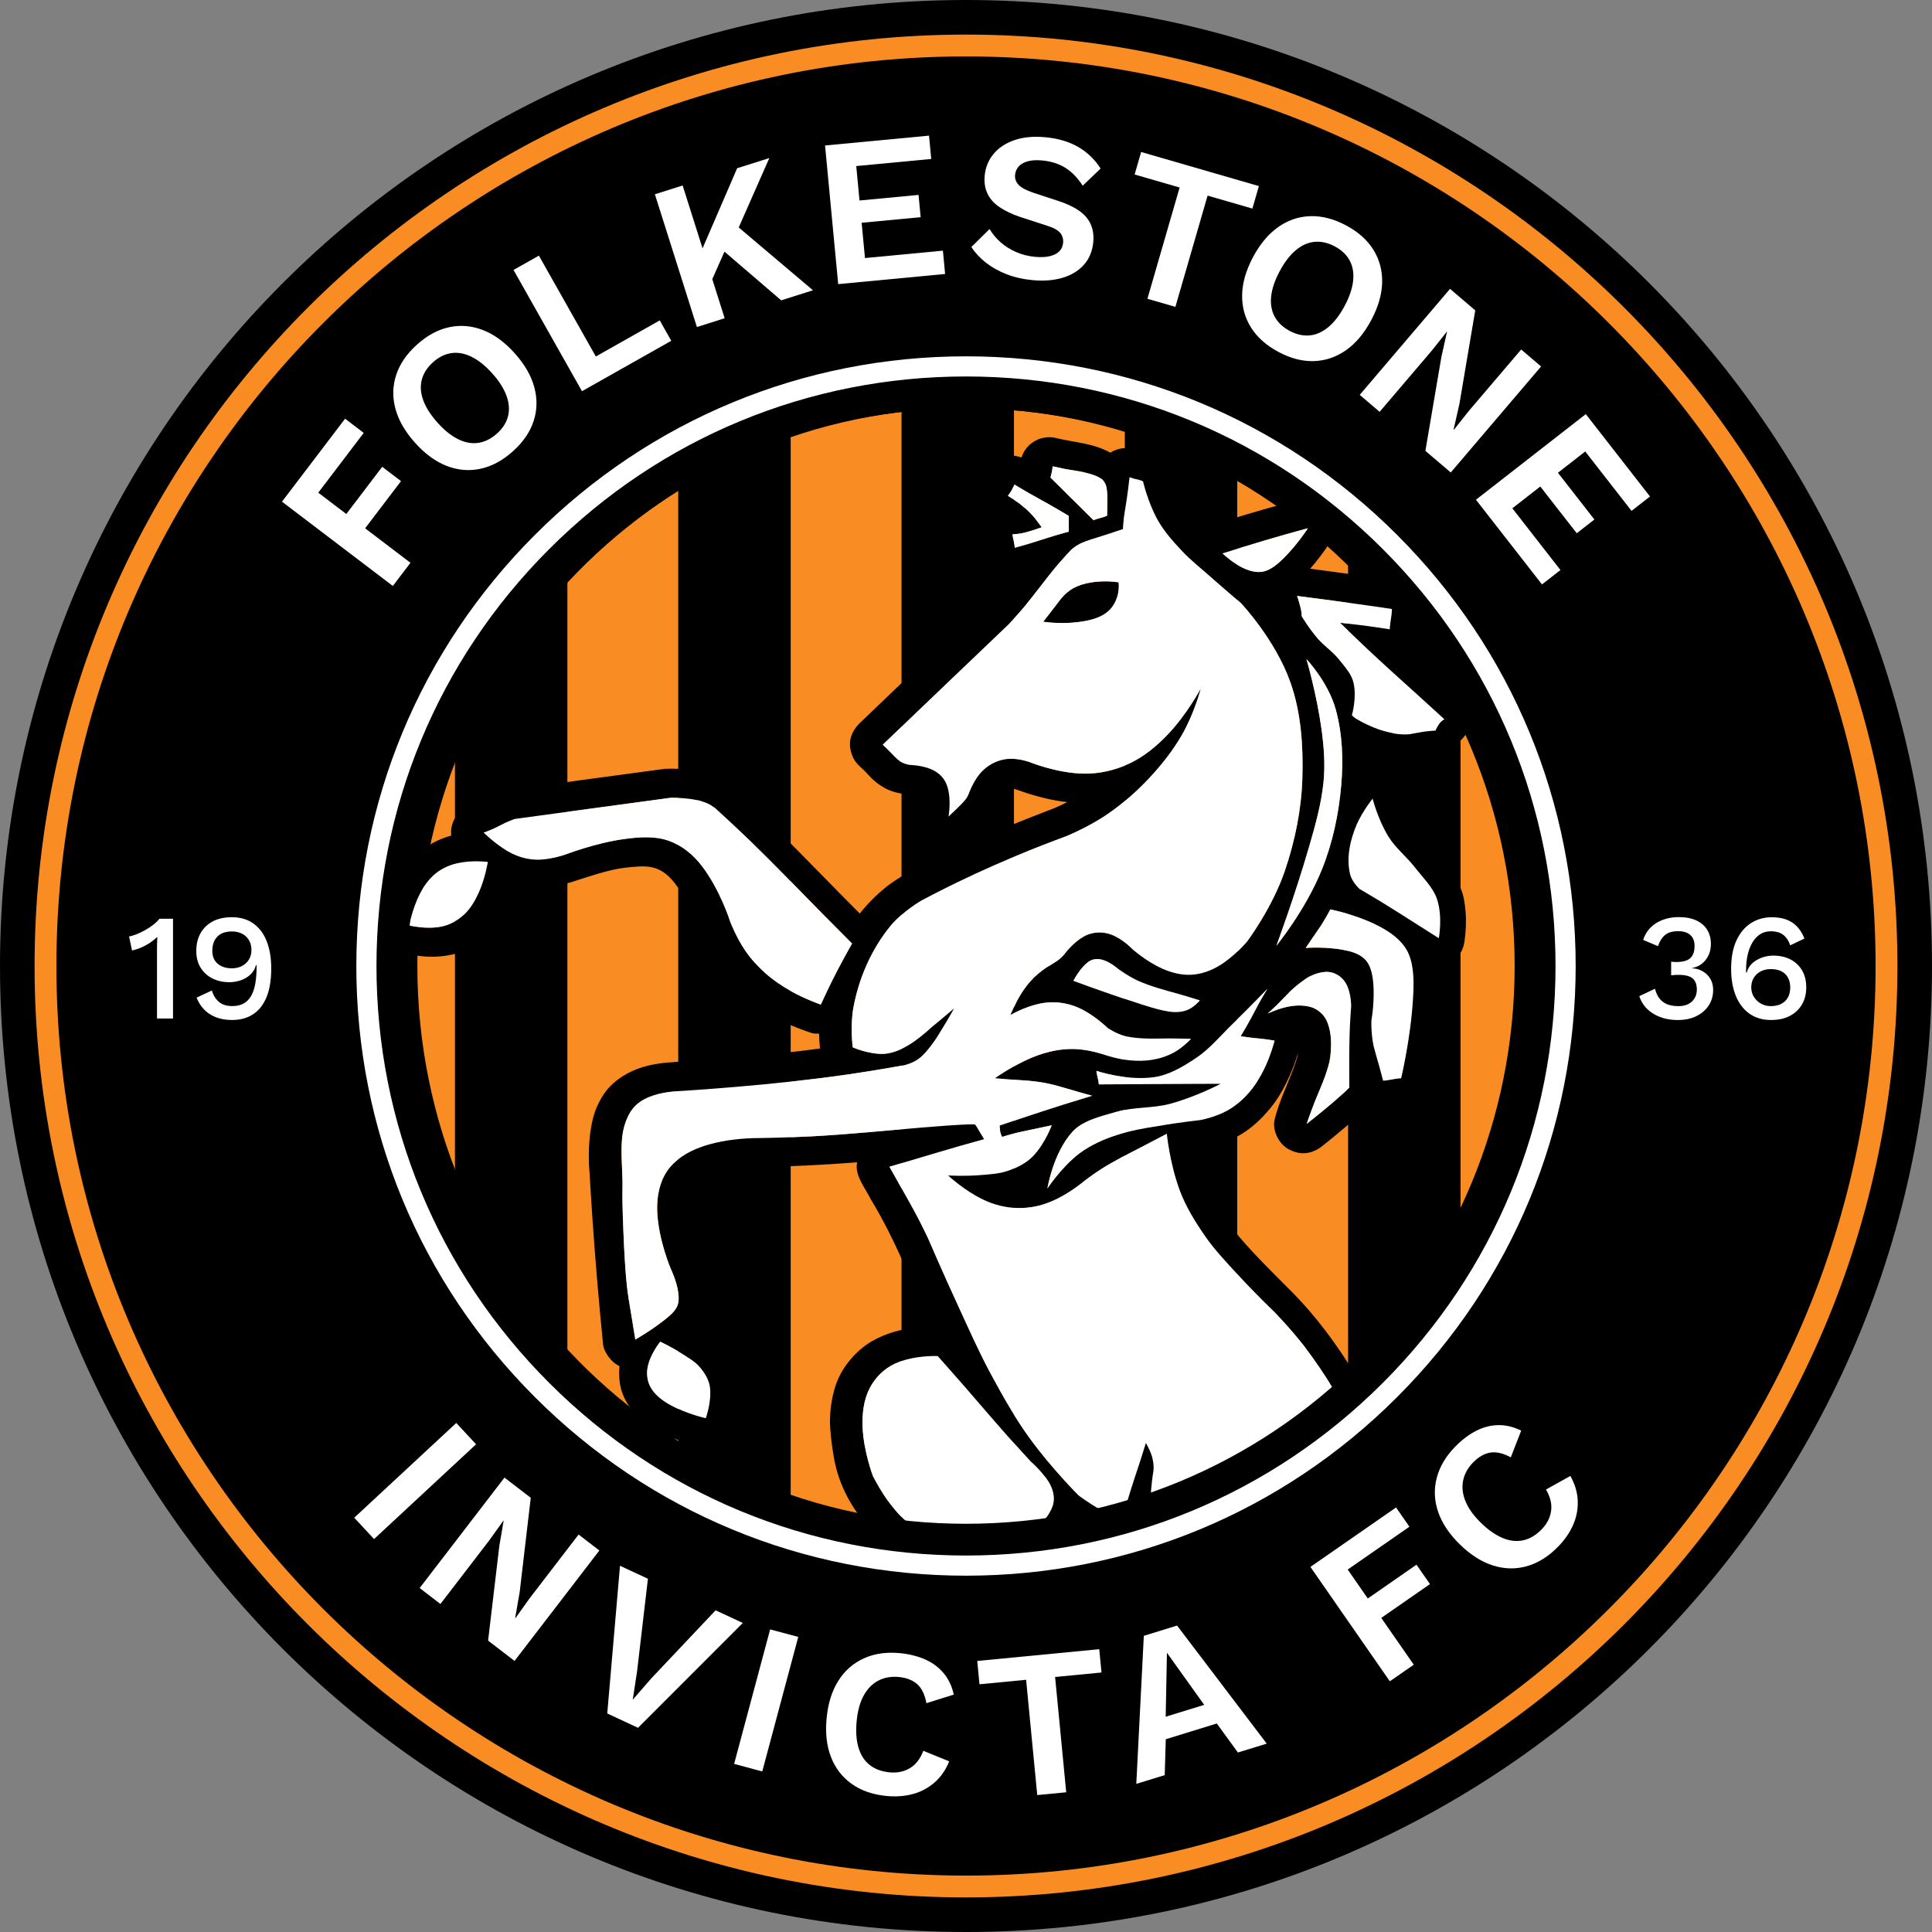
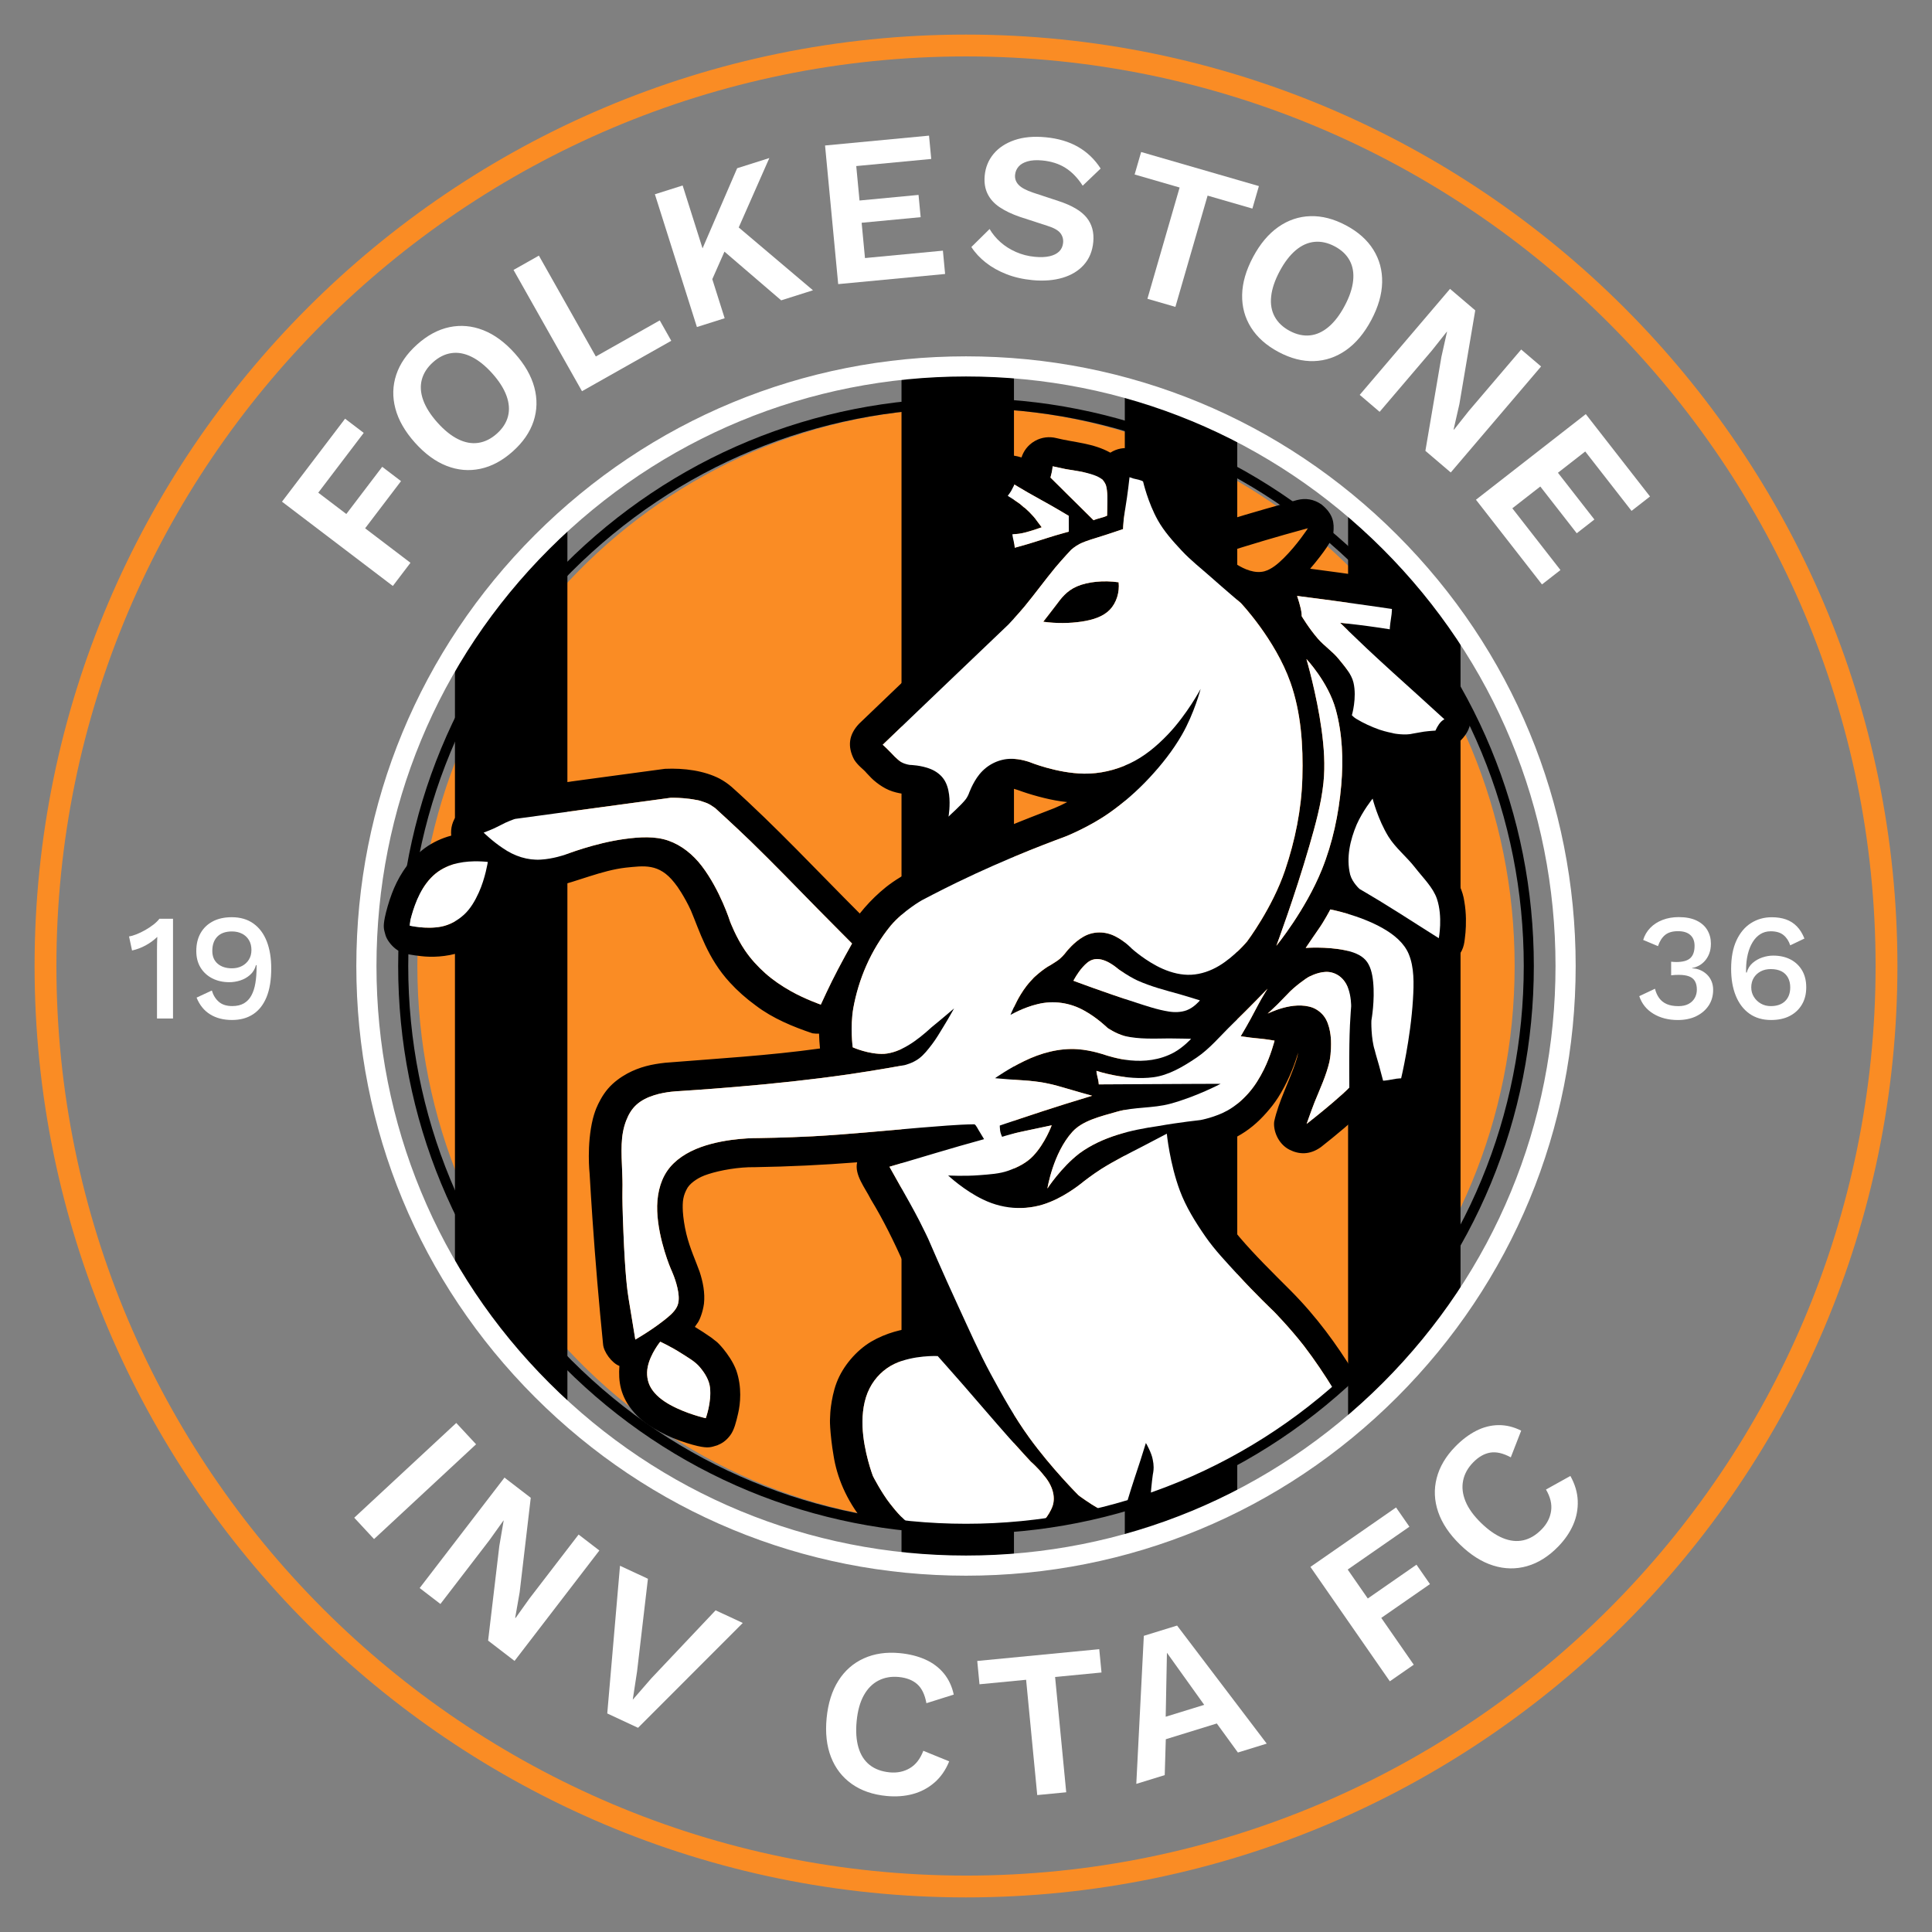
<svg xmlns="http://www.w3.org/2000/svg" width="316.228" height="316.228" viewBox="0 0 400 400" fill="none">
  <rect x="0" y="0" width="400" height="400" fill="#808080" stroke="none" />
  <g clip-path="url(#clip0_2639_356)">
-     <path d="M400 200C400 89.541 310.456 0 200 0C89.544 0 0 89.541 0 200C0 310.459 89.544 400 200 400C310.456 400 400 310.456 400 200Z" fill="black" />
    <path d="M200 7.161C93.666 7.161 7.159 93.669 7.159 200C7.159 306.331 93.666 392.838 200 392.838C306.334 392.838 392.841 306.331 392.841 200C392.841 93.669 306.331 7.161 200 7.161ZM200 388.321C96.16 388.321 11.679 303.839 11.679 200C11.679 96.16 96.16 11.682 200 11.682C303.84 11.682 388.321 96.163 388.321 200.002C388.321 303.842 303.84 388.323 200 388.323" fill="#FA8C24" />
    <path d="M199.952 200.013C199.982 200.005 200.016 199.994 200.046 199.986C200.024 199.992 200.008 199.992 199.984 200C199.974 200.002 199.963 200.01 199.952 200.013Z" fill="white" />
    <path d="M200 315.503C262.735 315.503 313.591 263.79 313.591 200C313.591 136.21 262.735 84.497 200 84.497C137.264 84.497 86.409 136.21 86.409 200C86.409 263.79 137.264 315.503 200 315.503Z" fill="#FA8C24" />
    <mask id="mask0_2639_356" style="mask-type:luminance" maskUnits="userSpaceOnUse" x="76" y="74" width="248" height="252">
      <path d="M76.46 200C76.46 269.149 131.77 325.206 199.997 325.206C268.225 325.206 323.537 269.149 323.537 200C323.537 130.851 268.228 74.793 199.997 74.793C131.767 74.793 76.46 130.851 76.46 200Z" fill="white" />
    </mask>
    <g mask="url(#mask0_2639_356)">
      <path d="M117.473 65.966H94.192V325.369H117.473V65.966Z" fill="black" />
-       <path d="M163.702 65.966H140.421V325.369H163.702V65.966Z" fill="black" />
      <path d="M209.931 65.966H186.649V325.369H209.931V65.966Z" fill="black" />
      <path d="M256.161 65.966H232.88V325.369H256.161V65.966Z" fill="black" />
      <path d="M302.389 65.966H279.108V325.369H302.389V65.966Z" fill="black" />
    </g>
    <path d="M76.46 200C76.46 269.149 131.77 325.206 199.997 325.206C268.225 325.206 323.537 269.149 323.537 200C323.537 130.851 268.228 74.793 199.997 74.793C131.767 74.793 76.46 130.851 76.46 200Z" stroke="#2E0000" stroke-width="0.345" stroke-miterlimit="10" />
    <path d="M237.238 298.759C237.238 298.759 236.696 300.537 236.124 302.305C235.251 304.956 234.357 307.602 233.553 310.275C233.403 310.772 233.259 311.268 233.123 311.746C234.829 311.223 236.519 310.662 238.191 310.064C238.389 307.22 238.674 305.29 238.674 305.29C238.674 305.29 238.845 304.547 238.84 303.808C238.84 303.266 238.77 302.726 238.656 302.195C238.437 300.857 237.291 298.812 237.235 298.756" fill="black" />
    <path d="M222.979 121.404C220.768 122.362 219.655 123.943 218.67 125.259C217.684 126.579 216.822 127.636 215.994 128.723C218.691 129.102 221.46 129.064 223.89 128.704C226.32 128.343 228.413 127.66 229.788 126.223C231.163 124.79 231.82 122.603 231.601 120.56C228.501 120.106 225.19 120.442 222.977 121.404" fill="black" />
    <path d="M280.748 148.795C280.276 148.501 279.891 148.084 279.891 148.084C279.891 148.084 280.962 144.466 280.22 141.321C279.8 139.54 278.433 138.01 277.141 136.416C275.894 134.875 274.15 133.732 272.842 132.218C270.981 130.063 269.504 127.578 269.504 127.578C269.504 127.578 269.51 127.345 269.488 127.118C269.381 125.722 268.572 123.474 268.548 123.377C268.548 123.377 271.136 123.708 273.72 124.05C276.118 124.363 278.877 124.745 281.338 125.092C282.073 125.196 282.804 125.295 283.539 125.399C285.864 125.73 288.185 126.074 288.185 126.074C288.185 126.074 288.171 126.603 288.118 127.126C287.952 128.205 287.699 130.055 287.739 130.282C287.739 130.282 286.641 130.104 285.539 129.943C284.732 129.826 283.929 129.711 283.119 129.604C281.929 129.441 280.375 129.26 279.192 129.124C278.214 129.011 277.493 128.937 277.451 128.931C277.451 128.931 280.201 131.634 283.005 134.274C286.58 137.628 290.193 140.87 293.76 144.09C296.409 146.493 299.05 148.909 299.05 148.909C299.05 148.909 298.71 149.091 298.433 149.345C297.65 150.1 297.269 151.15 297.194 151.256C297.194 151.256 296 151.318 294.823 151.473C294.072 151.572 293.333 151.761 292.582 151.865C290.978 152.295 288.414 151.855 288.318 151.769C288.318 151.769 286.938 151.513 285.621 151.067C283.969 150.482 282.332 149.751 280.748 148.787M284.185 165.347C284.185 165.347 285.256 169.627 287.461 173.208C288.906 175.552 291.215 177.365 292.964 179.611C294.671 181.806 296.708 183.744 297.504 186.107C298.751 189.816 297.888 194.246 297.888 194.246L293.942 191.741C291.197 189.992 288.46 188.246 285.693 186.556C283.6 185.282 281.483 184.051 281.483 184.051C281.483 184.051 279.998 182.727 279.539 181.077C278.671 177.539 279.563 173.841 280.887 170.717C282.15 167.865 284.188 165.347 284.188 165.347M292.542 206.927C292.046 215.111 290.094 223.257 290.094 223.257C290.094 223.257 289.603 223.273 289.117 223.335C288.169 223.522 286.535 223.786 286.358 223.743C286.358 223.743 285.947 222.165 285.517 220.592C285.229 219.54 284.884 218.502 284.633 217.444C283.862 215.092 283.891 211.284 283.958 211.14C283.958 211.14 284.679 207.129 284.297 203.282C284.126 201.568 283.739 199.885 282.724 198.764C281.702 197.632 280.062 197.058 278.364 196.713C274.487 195.931 270.332 196.259 270.332 196.259C270.332 196.259 271.021 195.239 271.715 194.222C272.161 193.57 272.618 192.93 273.056 192.273C274.11 190.791 275.4 188.377 275.429 188.289C275.429 188.289 281.403 189.408 286.321 192.195C288.641 193.512 290.705 195.237 291.656 197.49C292.82 200.246 292.745 203.586 292.545 206.924M279.739 208.358C279.739 208.358 279.579 210.296 279.488 212.237C279.427 213.573 279.395 214.908 279.371 216.245C279.314 219.666 279.357 225.025 279.357 225.182C279.357 225.182 278.682 225.85 277.977 226.488C277.323 227.081 276.658 227.663 275.985 228.237C273.875 230.058 270.604 232.637 270.519 232.704C270.519 232.704 271.293 230.451 272.153 228.226C273.285 225.436 274.586 222.67 275.248 219.799C275.643 217.874 275.571 215.856 275.571 215.856C275.571 215.856 275.624 213.151 274.554 211.1C273.969 209.984 272.968 209.113 271.795 208.633C267.654 207.116 262.546 209.869 262.458 209.85C262.458 209.85 263.494 208.921 264.484 207.949C265.16 207.287 265.79 206.579 266.466 205.917C268.028 204.174 270.717 202.366 270.826 202.331C270.826 202.331 272.594 201.317 274.375 201.226C276.164 201.114 278.148 202.131 279.05 204.457C279.766 206.246 279.734 208.358 279.734 208.358M261.707 221.367C260.832 223.134 259.804 224.825 258.514 226.283C257.254 227.708 255.812 228.969 254.175 229.89C251.617 231.329 248.557 231.882 248.557 231.882C248.557 231.882 244.146 232.357 239.788 233.131C234.165 233.946 228.256 235.297 223.492 238.779C219.658 241.732 216.857 246.063 216.857 246.063C216.857 246.063 218.002 238.773 222.024 234.333C224.122 232.015 227.716 231.177 231.26 230.16C234.779 229.148 238.693 229.479 242.261 228.517C247.657 227.065 252.722 224.381 252.722 224.381H252.551C252.423 224.381 252.22 224.381 251.959 224.384H251.513C251.313 224.384 251.091 224.384 250.851 224.387H250.231C250.042 224.387 249.844 224.387 249.638 224.389H249.299C249.118 224.389 248.931 224.389 248.739 224.392H248.359C248.135 224.392 247.905 224.392 247.668 224.395H247.652C247.214 224.395 246.755 224.4 246.282 224.403H246.231C244.205 224.413 241.895 224.424 239.583 224.437C237.545 224.448 235.508 224.459 233.471 224.469C230.483 224.485 227.492 224.502 227.492 224.502C227.492 224.502 227.476 224.146 227.415 223.802C227.241 223.089 226.971 221.858 227.009 221.701C227.009 221.701 233.131 223.77 238.806 223.02C241.956 222.603 244.899 220.867 247.729 218.964C250.482 217.113 252.674 214.424 255.147 212.027C258.853 208.43 262.431 204.697 262.431 204.697C262.431 204.697 261.742 205.781 261.107 206.895C260.661 207.674 260.252 208.475 259.828 209.266C258.792 211.306 256.941 214.448 256.877 214.539C256.877 214.539 257.849 214.689 258.829 214.806C259.406 214.876 259.983 214.924 260.559 214.988C261.828 215.087 263.825 215.418 263.889 215.439C263.889 215.439 263.101 218.55 261.707 221.356M245.662 209.169C244.528 209.578 243.259 209.623 242.012 209.428C239.66 209.063 237.348 208.264 235.022 207.514C228.581 205.437 222.237 203.047 222.237 203.047C222.237 203.047 223.052 201.447 224.208 200.176C224.793 199.533 225.436 198.943 226.186 198.705C228.616 197.88 231.553 200.692 231.569 200.662C231.569 200.662 233.422 202.011 235.457 202.977C238.378 204.296 241.406 205.052 244.277 205.85C246.357 206.462 248.423 207.113 248.423 207.113C248.423 207.113 247.214 208.603 245.66 209.164M271.082 175.149C272.332 170.821 273.544 166.482 274.006 162.073C274.388 158.423 274.118 154.712 273.614 151.03C272.602 143.671 270.484 136.45 270.484 136.45C270.484 136.45 274.986 141.209 276.548 146.875C277.931 151.887 278.15 157.259 277.688 162.581C277.168 168.578 275.91 174.519 273.67 180.065C270.273 188.47 264.255 195.824 264.255 195.824C264.255 195.824 268.062 185.595 271.082 175.149ZM265.769 115.567C264.565 116.761 263.267 117.853 261.804 118.275C257.857 119.343 253.096 114.55 253.083 114.582C253.083 114.582 255.254 113.898 257.427 113.231C260.26 112.358 263.099 111.511 265.942 110.705C268.375 110.013 270.813 109.351 270.813 109.351C270.813 109.351 268.586 112.78 265.771 115.567M229.268 103.805C229.268 104.726 229.244 105.68 229.225 106.248C229.217 106.561 229.212 106.764 229.212 106.764C229.212 106.764 228.87 106.924 228.512 107.044C227.762 107.244 226.542 107.607 226.413 107.712L224.226 105.546C223.634 104.959 223.041 104.371 222.445 103.786C221.546 102.916 220.638 102.046 219.805 101.172C218.611 99.992 217.554 98.945 217.49 98.881C217.49 98.881 217.527 98.713 217.58 98.481C217.762 97.928 217.89 97.327 217.936 96.678C217.938 96.633 217.941 96.588 217.944 96.542C217.944 96.542 219.236 96.847 220.539 97.098C221.444 97.271 222.363 97.378 223.265 97.565C225.18 97.768 228.136 99.148 228.24 99.29C228.24 99.29 228.774 99.848 228.985 100.521C229.089 100.852 229.145 101.202 229.18 101.56C229.276 102.313 229.281 103.068 229.268 103.805ZM218.488 110.862C218.021 111.001 217.554 111.148 217.086 111.295C216.619 111.442 216.152 111.591 215.685 111.738C215.052 111.949 214.302 112.181 213.559 112.406C213.335 112.475 213.113 112.545 212.889 112.614C212.083 112.854 211.271 113.081 210.732 113.228C210.36 113.332 210.12 113.396 210.088 113.402C210.088 113.402 210.072 113.047 210.011 112.702C209.837 111.989 209.567 110.758 209.605 110.601C209.605 110.601 210.283 110.595 210.948 110.505C212.619 110.299 215.455 109.226 215.671 109.167C215.671 109.167 215.185 108.507 214.686 107.858C213.912 106.692 212.131 105.033 211.912 104.983C211.912 104.983 211.57 104.652 211.199 104.358C210.777 104.056 210.326 103.773 209.946 103.493C209.287 103.068 208.705 102.724 208.63 102.662C208.63 102.662 208.825 102.409 209.055 102.075C209.1 101.944 209.185 101.808 209.324 101.666C209.541 101.285 209.808 100.745 209.938 100.481C209.984 100.387 210.013 100.326 210.016 100.321C210.016 100.321 211.412 101.17 212.828 101.984C213.759 102.521 214.702 103.036 215.639 103.562C217.783 104.721 221.15 106.726 221.263 106.804C221.263 106.804 221.268 107.648 221.271 108.494C221.271 108.913 221.276 109.535 221.279 109.861V110.077C221.279 110.077 219.874 110.451 218.48 110.865M174.941 197.982C174.401 198.972 173.862 199.965 173.344 200.969C171.915 203.65 169.985 207.869 169.934 207.995C169.934 207.995 166.671 206.862 163.715 205.194C161.841 204.136 160.052 202.932 158.455 201.511C156.869 200.102 155.433 198.521 154.239 196.772C152.362 194.016 151.155 190.801 151.155 190.801C151.155 190.801 149.118 184.316 145.305 179.312C143.486 176.925 141.115 175.002 138.392 174.046C135.636 173.08 132.461 173.272 129.316 173.699C123.057 174.551 116.974 176.962 116.974 176.962C116.974 176.962 114.494 177.825 111.986 177.966C109.266 178.142 106.515 177.274 104.091 175.584C101.976 174.19 100.131 172.377 100.131 172.377C100.131 172.377 101.114 172.022 102.07 171.6C102.638 171.349 103.186 171.056 103.744 170.781C104.796 170.183 106.571 169.539 106.657 169.539C106.657 169.539 106.681 169.536 106.721 169.531C106.737 169.531 106.758 169.526 106.78 169.523C106.919 169.504 107.172 169.47 107.522 169.422C107.602 169.411 107.685 169.4 107.773 169.387C109.247 169.187 111.978 168.815 114.71 168.444C120.08 167.715 125.449 166.986 130.819 166.257C134.846 165.71 138.872 165.165 138.872 165.165C138.872 165.165 140.167 165.147 141.449 165.253C141.876 165.288 142.309 165.331 142.739 165.387C142.824 165.398 142.907 165.411 142.992 165.422C143.126 165.44 143.257 165.459 143.39 165.48C143.43 165.488 143.473 165.496 143.513 165.502C143.711 165.534 143.908 165.571 144.106 165.611C144.528 165.657 145.003 165.79 145.478 165.964C145.801 166.065 146.122 166.177 146.434 166.308C146.952 166.538 147.43 166.85 147.764 167.093C148.034 167.264 148.204 167.4 148.229 167.454C148.229 167.454 151.871 170.751 155.403 174.161C160.172 178.791 164.714 183.499 169.229 188.105C172.807 191.733 176.407 195.338 176.407 195.338C176.407 195.338 175.662 196.649 174.938 197.974M99.138 184.783C98.35 186.521 97.386 188.182 96.038 189.405C94.705 190.615 93.09 191.504 91.349 191.846C88.198 192.462 84.719 191.624 84.719 191.624C84.719 191.624 85.37 188.123 86.911 185.101C87.744 183.469 88.826 181.969 90.211 180.85C91.536 179.779 93.146 179.069 94.836 178.695C97.789 178.041 101.004 178.457 101.004 178.457C101.004 178.457 100.486 181.814 99.138 184.783ZM134.109 282.978C134.659 280.265 136.696 277.787 136.696 277.787C136.696 277.787 138.971 278.839 141.059 280.182C142.453 281.077 143.906 281.875 144.899 283.061C145.954 284.318 146.816 285.734 146.995 287.261C147.347 290.313 146.122 293.624 146.122 293.624C146.122 293.624 142.127 292.735 138.733 290.852C137.107 289.95 135.628 288.799 134.758 287.317C134.007 286.041 133.804 284.468 134.106 282.975M286.775 157.734C288.826 158.087 290.791 158.215 292.396 157.878C294.347 157.526 295.723 157.347 296.935 157.264C297.925 157.144 299.474 156.84 300.734 155.537C301.258 155.011 301.682 154.389 301.987 153.716C303.389 152.458 304.278 151.038 304.433 149.494C304.59 147.927 303.989 146.237 302.393 144.464C302.051 144.154 301.709 143.841 301.365 143.529C298.032 140.501 294.7 137.46 291.368 134.469C292.604 133.228 292.852 131.874 293.012 130.485C293.1 129.732 293.162 128.971 293.343 128.213C293.608 125.887 293.741 123.935 291.693 121.781C290.652 120.771 289.512 120.299 288.358 120.12C286.836 119.896 285.317 119.685 283.795 119.468C279.616 118.87 275.437 118.291 271.256 117.746C271.95 116.942 272.62 116.117 273.267 115.276C274.327 113.89 275.17 112.702 275.648 111.65C275.875 111.148 276.028 110.673 276.065 110.227C276.233 108.417 276.153 106.486 273.587 104.43C271.988 103.335 270.292 103.082 268.53 103.535C267.737 103.757 266.949 103.979 266.159 104.198C260.589 105.752 255.08 107.292 249.433 109.322C249.323 109.442 249.158 109.586 248.928 109.645C248.391 109.781 247.649 109.412 246.172 107.498C244.843 105.773 243.687 104.104 242.813 101.592C242.434 100.505 242.138 99.391 241.858 98.492C241.385 97.018 240.982 95.955 239.406 94.791C237.788 93.549 235.767 93.432 234.077 92.847C232.739 92.647 231.318 92.823 229.885 93.72C226.258 91.709 222.445 91.635 218.643 90.687C217.292 90.361 215.719 90.481 214.277 91.29C212.742 92.166 211.904 93.445 211.493 94.708C209.239 94.046 206.996 93.656 204.283 96.999C204.04 97.381 203.853 97.797 203.754 98.016C203.511 98.558 203.656 98.233 203.554 98.398C203.14 98.948 203.303 98.734 202.959 99.287C201.955 100.673 201.389 103.21 202.555 105.415C202.897 106.083 203.37 106.686 203.933 107.186C202.836 108.643 202.598 110.964 203.231 113.183C203.287 113.42 203.316 113.519 203.335 113.618C203.458 114.323 203.485 116.678 206.091 118.459C206.886 118.977 207.768 119.281 208.641 119.388C207.14 121.3 205.535 123.182 203.805 125.03C195.148 133.286 186.497 141.561 177.851 149.855C175.79 152.039 175.371 154.469 176.845 157.275C177.694 158.618 178.853 159.315 179.403 160.036C180.166 160.824 180.553 161.312 181.539 162.071C182.15 162.541 183.053 163.155 184.035 163.574C185.021 163.993 186.086 164.22 186.842 164.33C188.238 164.508 188.828 164.452 189.749 164.84C190.393 167.806 188.03 170.209 191.952 173.846C194.235 175.432 196.863 175.91 199.821 173.424C201.148 172.065 202.58 171.034 204.12 168.984C204.991 167.742 205.509 166.391 205.995 165.293C206.363 164.626 206.553 164.145 207.308 163.566C208.048 163.085 208.689 163.077 209.485 163.221C209.773 163.272 210.059 163.336 210.862 163.609C212.961 164.396 216.686 165.491 219.698 165.908C220.114 165.969 220.536 166.017 220.958 166.062C220.088 166.522 219.196 166.946 218.285 167.32C217.375 167.694 216.443 168.02 213.578 169.147C210.713 170.273 205.912 172.207 201.175 174.292C196.438 176.375 191.763 178.612 188.599 180.345C185.434 182.078 183.776 183.309 182.238 184.671C180.7 186.033 179.28 187.525 178.006 189.135C169.371 180.508 160.546 171.037 151.497 162.938C150.72 162.266 149.871 161.681 148.963 161.197C145.825 159.582 141.684 158.989 137.66 159.176C126.656 160.671 115.658 162.129 104.649 163.659C104.294 163.729 103.701 163.937 103.06 164.164C102.203 164.428 100.993 165.125 99.626 165.758C97.885 166.629 96.302 166.706 94.719 168.602C93.648 169.956 93.271 171.486 93.421 173.008C91.464 173.526 89.6 174.396 87.968 175.579C86.057 176.983 84.591 178.65 83.445 180.401C82.457 181.913 81.707 183.488 81.125 185.029C80.444 186.831 79.945 188.695 79.694 189.886C79.25 192.059 79.512 192.454 79.811 193.602C80.073 194.524 80.935 195.68 81.875 196.422C82.169 196.654 82.471 196.849 82.764 196.98C83.798 197.536 85.456 197.765 87.226 197.963C89.333 198.211 92.315 198.15 95.391 197.156C97.031 196.606 98.572 195.752 99.923 194.668C104.12 191.162 105.535 187.231 106.782 183.608C109.821 184.236 111.962 184.099 114.99 183.531C119.423 182.548 124.558 180.209 129.529 179.638C133.313 179.266 136.429 178.679 139.623 182.751C140.058 183.282 140.458 183.838 141.046 184.791C141.633 185.744 142.408 187.098 143.046 188.513C144.835 192.74 146.472 198.395 151.128 203.437C152.642 205.092 154.479 206.737 156.466 208.176C159.972 210.852 164.225 212.593 168.223 213.936C168.666 214.01 169.12 214.01 169.576 214.01C169.6 215.033 169.667 216.056 169.771 217.076C159.107 218.56 148.41 219.169 137.719 220.032C134.923 220.344 132.491 220.865 129.882 222.259C128.507 223.006 127.019 224.069 125.869 225.412C124.715 226.755 123.895 228.384 123.42 229.54C123.42 229.54 123.017 230.547 122.747 231.644C121.415 237.049 122.072 242.96 122.072 242.96C122.248 246.042 122.443 249.144 122.656 252.266C123.263 261.131 124.005 269.811 124.859 278.308C124.977 279.907 126.691 282.225 128.242 282.802C128.01 285.883 128.355 289.154 131.345 292.51C132.141 293.408 133.035 294.217 134.37 295.106C135.705 295.992 137.478 296.959 139.334 297.728C141.187 298.5 143.123 299.074 144.383 299.37C146.677 299.896 147.217 299.624 148.496 299.239C149.409 298.876 150.333 298.321 151.203 297.143C152.004 296.072 152.415 294.406 152.816 292.649C153.291 290.647 153.636 287.189 152.447 283.742C151.774 281.915 150.57 280.286 149.801 279.33C148.343 277.56 148.127 277.68 147.361 277.005C146.207 276.19 145.04 275.429 143.863 274.716C144.012 274.489 144.165 274.265 144.325 274.041C144.771 273.542 145.505 271.758 145.748 269.916C145.991 267.694 145.545 265.408 144.848 263.302C144.06 261.083 142.827 258.458 142.103 255.475C141.695 253.806 141.46 252.095 141.377 250.845C141.265 248.688 141.428 247.468 142.378 245.855C142.816 245.217 143.438 244.699 144.103 244.261C144.768 243.823 145.476 243.465 146.661 243.083C149.147 242.277 152.984 241.596 156.263 241.652C163.334 241.534 170.399 241.198 177.461 240.643C176.866 243.222 179.066 245.868 180.313 248.338C185.565 256.976 188.828 265.924 192.996 274.722C191.749 274.716 190.5 274.789 189.258 274.927C186.828 275.186 183.592 275.897 180.364 277.774C178.754 278.74 177.32 280.003 176.097 281.451C174.877 282.898 173.87 284.527 173.205 286.278C172.54 288.03 172.217 289.904 172.054 291.085C171.894 292.265 171.894 292.745 171.87 293.226C171.846 293.707 171.795 294.187 171.883 295.56C171.972 296.932 172.196 299.194 172.591 301.434C173.264 305.656 175.101 310.47 178.922 315.135C178.933 315.148 178.943 315.161 178.954 315.172C182.417 315.765 185.931 316.208 189.49 316.488C189.306 316.363 189.197 316.291 189.197 316.291C189.197 316.291 187.787 315.217 186.556 313.968C185.734 313.132 184.981 312.227 184.265 311.292C182.585 309.159 180.775 305.717 180.732 305.586C180.732 305.586 178.783 300.481 178.591 295.354C178.487 292.566 178.855 289.776 180.054 287.426C181.17 285.234 182.994 283.418 185.21 282.369C189.138 280.511 194.153 280.754 194.153 280.754C194.153 280.754 196.831 283.758 199.477 286.786C202.625 290.404 205.728 294.051 208.894 297.629C211.132 300.144 213.426 302.614 213.426 302.614C213.426 302.614 214.921 303.901 216.099 305.434C217.885 307.466 218.595 309.826 217.941 311.792C217.204 313.904 215.362 315.69 215.362 315.69C219.877 315.055 224.309 314.16 228.646 313.023C228.168 312.745 227.69 312.467 227.214 312.184C225.719 311.354 223.375 309.671 223.289 309.575C223.289 309.575 217.674 303.971 213.087 297.626C210.083 293.474 207.562 288.975 205.111 284.438C202.673 279.926 200.606 275.213 198.446 270.543C195.213 263.553 192.174 256.471 192.174 256.471C192.174 256.471 191.282 254.567 190.321 252.698C189.045 250.234 187.661 247.796 186.268 245.331C185.21 243.446 184.153 241.561 184.153 241.561C184.153 241.561 186.569 240.851 188.986 240.135C192.206 239.177 195.423 238.21 198.652 237.281C201.196 236.552 203.746 235.852 203.746 235.852C203.746 235.852 203.303 235.102 202.847 234.36C202.486 233.831 202.134 232.963 201.757 232.774C198.091 232.816 194.275 233.193 190.452 233.481C183.047 234.103 175.643 234.856 168.223 235.262C162.626 235.556 157.019 235.628 157.019 235.628C157.019 235.628 150.637 235.5 145.115 237.492C142.287 238.512 139.703 240.133 138.133 242.442C136.549 244.771 135.954 247.775 136.074 250.784C136.312 256.8 138.939 262.821 138.939 262.821C138.939 262.821 140.052 265.125 140.424 267.507C140.595 268.591 140.603 269.691 140.149 270.583C139.588 271.686 138.506 272.554 137.417 273.408C134.651 275.582 131.54 277.344 131.54 277.344C131.54 277.344 131.182 275.152 130.824 272.96C130.416 270.471 130.202 269.173 130.154 268.882C129.866 267.115 129.428 263.713 129.081 255.171C128.672 245.038 129.019 247.532 128.827 242.747C128.651 238.37 128.416 235.142 129.676 231.938C130.181 230.648 130.838 229.569 131.812 228.694C132.822 227.788 134.103 227.18 135.446 226.755C137.911 225.973 140.619 225.903 140.619 225.903C140.619 225.903 146.442 225.535 152.252 225.038C160.073 224.381 167.894 223.554 175.688 222.435C181.517 221.588 187.317 220.52 187.317 220.52C187.317 220.52 189.015 220.114 190.297 219.14C191.325 218.357 192.145 217.295 192.962 216.227C193.851 215.065 194.585 213.786 195.359 212.529C196.494 210.683 197.538 208.785 197.538 208.785C197.538 208.785 195.245 210.766 192.892 212.678C189.803 215.522 186.476 217.928 183.066 218.189C179.867 218.333 176.554 216.836 176.554 216.836C176.554 216.836 175.993 212.689 176.671 208.74C177.739 202.839 180.26 196.719 184.436 191.629C187.095 188.518 190.876 186.39 190.876 186.39C190.876 186.39 194.518 184.463 198.224 182.666C203.156 180.278 208.123 178.097 213.097 176.092C216.881 174.564 220.71 173.154 220.71 173.154C220.71 173.154 225.489 171.245 229.599 168.364C232.643 166.228 235.454 163.758 237.994 161.035C240.541 158.298 242.864 155.353 244.715 152.138C247.251 147.732 248.586 142.643 248.586 142.643C248.586 142.643 245.785 147.9 241.839 152.044C239.5 154.501 236.878 156.682 233.89 158.079C230.929 159.462 227.682 160.226 224.432 160.18C218.798 160.097 213.153 157.78 213.153 157.78C213.153 157.78 211.236 157.072 209.338 157.112C206.985 157.123 204.51 158.204 202.785 160.33C201.359 162.089 200.572 164.386 200.572 164.386C200.572 164.386 200.339 164.96 199.987 165.448C199.058 166.679 196.516 168.906 196.393 169.08C196.393 169.08 196.801 166.738 196.508 164.508C196.353 163.328 196.019 162.175 195.359 161.259C194.716 160.362 193.779 159.678 192.727 159.243C190.737 158.421 188.393 158.375 188.393 158.375C188.393 158.375 187.477 158.271 186.724 157.857C186.174 157.553 185.712 157.085 185.229 156.64C184.34 155.676 182.863 154.236 182.764 154.199C182.764 154.199 186.169 150.931 189.579 147.665C191.763 145.574 193.944 143.484 196.131 141.396C202.465 135.345 208.801 129.297 208.801 129.297C208.801 129.297 210.529 127.476 212.139 125.556C214.334 122.886 216.339 120.13 218.462 117.551C220.072 115.631 221.799 113.81 221.799 113.81C221.799 113.81 222.608 113.097 223.538 112.619C224.293 112.229 225.118 111.968 225.935 111.687C228.536 110.908 232.432 109.591 232.525 109.551C232.525 109.551 232.557 108.542 232.667 107.543C232.76 106.71 232.904 105.883 233.027 105.052C233.444 102.652 233.868 98.903 233.871 98.799C233.871 98.799 234.25 98.959 234.64 99.071C235.353 99.237 236.493 99.472 236.68 99.717C236.68 99.717 237.663 104.024 239.729 107.717C241.024 110.032 242.843 112.056 244.699 114.043C246.533 116.008 248.677 117.685 250.714 119.487C253.78 122.2 256.904 124.843 256.904 124.843C256.904 124.843 264.039 132.378 267.189 141.326C269.365 147.505 269.846 154.287 269.651 161.048C269.464 167.542 268.153 174.001 266.065 180.188C263.422 188.009 258.207 194.924 258.207 194.924C258.207 194.924 255.638 198.038 252.407 199.971C250.645 201.023 248.677 201.709 246.677 201.819C244.683 201.928 242.651 201.429 240.757 200.601C237.332 199.106 234.384 196.452 234.384 196.452C234.384 196.452 232.918 194.897 231.137 193.979C228.835 192.703 226.283 192.809 224.317 193.942C222.36 195.058 220.835 196.991 220.835 196.991C220.835 196.991 220.211 197.859 219.42 198.532C218.843 199.02 218.165 199.389 217.522 199.811C216.04 200.561 213.906 202.489 213.856 202.633C213.856 202.633 213.151 203.349 212.542 204.136C212.115 204.686 211.725 205.263 211.362 205.858C210.323 207.509 209.25 210.061 209.223 210.133C209.223 210.133 211.906 208.598 214.782 207.915C218.088 207.079 221.567 207.586 224.528 209.266C227.124 210.681 229.329 212.833 229.329 212.833C229.329 212.833 230.985 213.989 232.827 214.494C235.919 215.212 239.097 215.02 242.087 215.001C244.357 215.017 246.629 215.079 246.629 215.079C246.629 215.079 245.04 216.827 243.08 217.909C240.09 219.527 236.928 219.821 234.037 219.548C231.436 219.303 228.891 218.443 228.891 218.443C228.891 218.443 226.042 217.426 223.14 217.231C219.356 216.966 215.527 217.986 212.013 219.714C208.892 221.207 206.021 223.236 206.021 223.236C206.021 223.236 207.607 223.377 209.199 223.498C210.067 223.564 210.937 223.61 211.805 223.674C213.298 223.741 215.725 224.08 215.837 224.12C215.837 224.12 216.878 224.299 217.906 224.547C218.646 224.726 219.375 224.939 220.106 225.148C222.462 225.858 226.056 226.849 226.13 226.867C226.13 226.867 223.351 227.703 220.584 228.568C217.466 229.545 214.355 230.565 211.242 231.609C209.121 232.32 207.007 233.041 207.007 233.041C207.007 233.041 207.007 233.54 207.071 234.034C207.111 234.555 207.471 235.356 207.487 235.374C207.487 235.374 208.577 235.022 209.682 234.736C210.481 234.531 211.29 234.36 212.096 234.183C214.277 233.738 217.661 233.011 217.754 232.985C217.754 232.985 216.392 236.731 213.904 239.342C212.555 240.757 210.726 241.689 208.809 242.376C206.948 243.043 204.887 243.147 202.828 243.313C199.592 243.572 196.315 243.377 196.315 243.377C196.315 243.377 199.642 246.498 203.546 248.354C208.179 250.616 213.22 250.613 217.434 248.851C221.137 247.374 224.355 244.632 224.355 244.632C224.355 244.632 226.133 243.238 228.026 242.028C230.872 240.247 233.778 238.798 236.603 237.34C239.097 236.037 241.591 234.728 241.591 234.728C241.591 234.728 242.197 240.915 244.295 246.528C245.545 249.871 247.465 252.96 249.526 255.948C251.505 258.813 253.951 261.352 256.327 263.958C259.894 267.87 263.742 271.528 263.742 271.528C263.742 271.528 267.061 274.911 269.956 278.628C272.239 281.611 274.26 284.649 276.134 287.685C277.515 286.47 278.863 285.224 280.185 283.945C276.743 278.393 272.73 272.77 267.272 267.264C259.678 259.67 252.517 252.786 249.281 244.592C248.343 242.167 247.945 240.189 247.46 238.004C248.453 237.884 249.47 237.762 250.463 237.476C251.612 237.203 253.849 236.507 256.132 235.316C258.402 234.095 260.42 232.429 262.266 230.304C263.059 229.404 263.817 228.472 264.613 227.233C266.3 224.598 267.857 221.124 268.759 217.93C268.61 218.892 268.498 219.185 268.233 219.986C266.97 223.791 264.679 228.141 263.812 232.192C263.574 233.973 264.548 236.771 266.928 238.013C268.965 239.049 271.192 239.147 273.507 237.476C276.767 234.912 279.977 232.218 283.135 229.222C284.7 230.063 287.165 229.751 288.802 229.409C290.388 229.193 292.102 229.212 293.92 227.244C294.246 226.87 294.526 226.453 294.759 226.013C294.991 225.572 295.178 225.105 295.538 223.495C295.899 221.885 296.43 219.132 296.847 216.36C297.261 213.589 297.557 210.801 297.725 208.951C297.893 207.097 297.936 206.182 297.957 205.266C297.992 203.263 297.998 201.557 297.821 200.251C299.127 200.067 300.393 199.725 301.827 198.104C303.247 196.27 303.178 195.036 303.413 193.084C303.543 191.466 303.608 189.127 303.172 186.644C302.572 182.26 299.06 178.369 295.851 174.524C294.532 173.018 293.159 171.79 292.345 170.701C290.604 168.5 290.11 165.358 288.452 161.942C286.986 159.905 285.085 159.286 283.21 159.334C283.218 158.525 283.264 157.716 283.258 156.904C284.414 157.259 285.592 157.539 286.786 157.742" fill="black" />
    <path d="M229.788 126.226C228.413 127.66 226.32 128.346 223.89 128.704C221.46 129.065 218.691 129.099 215.994 128.723C216.822 127.639 217.682 126.579 218.67 125.26C219.655 123.941 220.769 122.36 222.979 121.404C225.19 120.445 228.504 120.106 231.601 120.56C231.82 122.606 231.164 124.79 229.788 126.226ZM263.729 271.52C263.729 271.52 259.884 267.862 256.314 263.95C253.937 261.347 251.491 258.805 249.513 255.94C247.449 252.952 245.532 249.865 244.282 246.52C242.183 240.907 241.577 234.72 241.577 234.72C241.577 234.72 239.086 236.029 236.589 237.332C233.764 238.787 230.859 240.239 228.013 242.02C226.12 243.23 224.341 244.624 224.341 244.624C224.341 244.624 221.124 247.369 217.42 248.843C213.204 250.605 208.163 250.605 203.533 248.346C199.629 246.493 196.302 243.369 196.302 243.369C196.302 243.369 199.576 243.564 202.814 243.305C204.873 243.139 206.935 243.035 208.796 242.367C210.713 241.681 212.542 240.749 213.89 239.334C216.379 236.723 217.741 232.977 217.741 232.977C217.645 233.001 214.261 233.73 212.083 234.175C211.276 234.352 210.467 234.523 209.669 234.728C208.563 235.014 207.474 235.366 207.474 235.366C207.458 235.345 207.1 234.547 207.057 234.026C206.996 233.535 206.993 233.033 206.993 233.033C206.993 233.033 209.108 232.312 211.228 231.601C214.342 230.555 217.452 229.537 220.571 228.56C223.34 227.695 226.117 226.859 226.117 226.859C226.039 226.841 222.448 225.85 220.093 225.14C219.361 224.931 218.632 224.715 217.893 224.539C216.868 224.291 215.823 224.112 215.823 224.112C215.711 224.072 213.284 223.732 211.792 223.666C210.924 223.602 210.053 223.556 209.185 223.489C207.597 223.369 206.008 223.228 206.008 223.228C206.008 223.228 208.878 221.201 211.997 219.706C215.514 217.978 219.34 216.961 223.124 217.225C226.026 217.42 228.875 218.435 228.875 218.435C228.875 218.435 231.42 219.295 234.021 219.54C236.912 219.813 240.074 219.519 243.064 217.901C245.022 216.819 246.613 215.07 246.613 215.07C246.613 215.07 244.343 215.009 242.071 214.993C239.081 215.014 235.903 215.207 232.811 214.486C230.969 213.981 229.313 212.825 229.313 212.825C229.313 212.825 227.108 210.673 224.512 209.258C221.551 207.578 218.072 207.073 214.766 207.906C211.89 208.59 209.207 210.125 209.207 210.125C209.234 210.053 210.307 207.501 211.346 205.85C211.709 205.258 212.101 204.678 212.526 204.128C213.135 203.34 213.84 202.625 213.84 202.625C213.89 202.481 216.024 200.553 217.506 199.803C218.149 199.378 218.827 199.012 219.404 198.524C220.195 197.851 220.819 196.983 220.819 196.983C220.819 196.983 222.344 195.05 224.301 193.934C226.266 192.801 228.819 192.695 231.121 193.971C232.902 194.889 234.368 196.443 234.368 196.443C234.368 196.443 237.316 199.098 240.741 200.593C242.634 201.421 244.664 201.92 246.661 201.81C248.661 201.704 250.629 201.017 252.391 199.963C255.622 198.03 258.191 194.916 258.191 194.916C258.191 194.916 263.408 188 266.049 180.18C268.14 173.993 269.448 167.534 269.635 161.04C269.833 154.279 269.349 147.5 267.176 141.318C264.025 132.37 256.89 124.835 256.89 124.835C256.89 124.835 253.766 122.192 250.701 119.479C248.666 117.677 246.522 116 244.685 114.034C242.832 112.048 241.014 110.024 239.716 107.709C237.649 104.016 236.667 99.709 236.667 99.709C236.48 99.463 235.337 99.228 234.627 99.063C234.237 98.948 233.858 98.79 233.858 98.79C233.855 98.895 233.43 102.644 233.014 105.044C232.891 105.874 232.747 106.702 232.653 107.535C232.541 108.537 232.512 109.543 232.512 109.543C232.421 109.583 228.523 110.9 225.925 111.679C225.108 111.962 224.285 112.224 223.527 112.611C222.595 113.089 221.789 113.802 221.789 113.802C221.789 113.802 220.061 115.623 218.451 117.543C216.328 120.122 214.323 122.878 212.128 125.548C210.518 127.468 208.79 129.289 208.79 129.289C208.79 129.289 202.454 135.334 196.12 141.388C193.936 143.476 191.752 145.566 189.568 147.657C186.158 150.923 182.754 154.191 182.754 154.191C182.852 154.228 184.329 155.668 185.218 156.631C185.701 157.077 186.163 157.547 186.713 157.849C187.464 158.26 188.382 158.367 188.382 158.367C188.382 158.367 190.727 158.412 192.716 159.235C193.768 159.67 194.703 160.354 195.349 161.251C196.008 162.167 196.342 163.32 196.497 164.5C196.791 166.73 196.382 169.072 196.382 169.072C196.505 168.895 199.047 166.671 199.976 165.44C200.329 164.952 200.561 164.378 200.561 164.378C200.561 164.378 201.349 162.081 202.774 160.322C204.499 158.196 206.975 157.115 209.327 157.104C211.225 157.064 213.143 157.772 213.143 157.772C213.143 157.772 218.787 160.092 224.421 160.172C227.671 160.22 230.918 159.454 233.879 158.071C236.864 156.674 239.486 154.493 241.828 152.036C245.775 147.892 248.576 142.634 248.576 142.634C248.576 142.634 247.243 147.724 244.704 152.13C242.853 155.344 240.53 158.292 237.983 161.027C235.444 163.753 232.632 166.223 229.588 168.356C225.479 171.237 220.699 173.146 220.699 173.146C220.699 173.146 216.87 174.556 213.087 176.084C208.109 178.089 203.146 180.27 198.214 182.66C194.508 184.454 190.868 186.385 190.868 186.385C190.868 186.385 187.085 188.513 184.428 191.624C180.252 196.71 177.731 202.83 176.663 208.734C175.982 212.683 176.545 216.833 176.545 216.833C176.545 216.833 179.859 218.331 183.058 218.187C186.468 217.922 189.795 215.516 192.884 212.675C195.237 210.764 197.53 208.782 197.53 208.782C197.53 208.782 196.486 210.681 195.351 212.526C194.58 213.783 193.843 215.062 192.954 216.224C192.137 217.292 191.317 218.355 190.289 219.137C189.007 220.112 187.309 220.518 187.309 220.518C187.309 220.518 181.512 221.586 175.68 222.432C167.889 223.554 160.065 224.381 152.244 225.035C146.434 225.532 140.611 225.901 140.611 225.901C140.611 225.901 137.903 225.97 135.438 226.752C134.095 227.177 132.814 227.786 131.804 228.691C130.827 229.569 130.173 230.648 129.668 231.938C128.408 235.142 128.646 238.37 128.819 242.747C129.011 247.532 128.664 245.038 129.073 255.171C129.417 263.715 129.855 267.114 130.146 268.882C130.194 269.173 130.408 270.471 130.816 272.959C131.177 275.152 131.532 277.344 131.532 277.344C131.532 277.344 134.643 275.582 137.409 273.408C138.498 272.554 139.577 271.686 140.141 270.583C140.595 269.694 140.586 268.591 140.416 267.507C140.044 265.123 138.931 262.821 138.931 262.821C138.931 262.821 136.304 256.797 136.066 250.784C135.946 247.777 136.541 244.771 138.125 242.442C139.697 240.133 142.279 238.512 145.107 237.492C150.629 235.5 157.013 235.628 157.013 235.628C157.013 235.628 162.621 235.556 168.217 235.262C175.638 234.859 183.039 234.106 190.446 233.481C194.27 233.193 198.086 232.814 201.752 232.774C202.128 232.963 202.478 233.828 202.841 234.36C203.298 235.102 203.741 235.852 203.741 235.852C203.741 235.852 201.188 236.552 198.646 237.281C195.418 238.21 192.201 239.177 188.98 240.135C186.564 240.851 184.147 241.561 184.147 241.561C184.147 241.561 185.205 243.446 186.262 245.331C187.656 247.793 189.039 250.234 190.315 252.698C191.277 254.567 192.169 256.471 192.169 256.471C192.169 256.471 195.207 263.552 198.441 270.543C200.601 275.213 202.668 279.926 205.105 284.438C207.557 288.975 210.077 293.474 213.081 297.626C217.671 303.971 223.284 309.575 223.284 309.575C223.372 309.671 225.716 311.354 227.209 312.184C227.684 312.47 228.162 312.745 228.64 313.022C230.149 312.627 231.644 312.2 233.129 311.746C233.265 311.268 233.412 310.772 233.559 310.275C234.362 307.602 235.26 304.956 236.13 302.304C236.699 300.534 237.243 298.758 237.243 298.758C237.3 298.812 238.445 300.86 238.664 302.198C238.779 302.729 238.846 303.268 238.848 303.81C238.851 304.553 238.68 305.292 238.68 305.292C238.68 305.292 238.394 307.22 238.197 310.067C252.284 305.031 265.123 297.375 276.126 287.68C274.254 284.641 272.231 281.605 269.948 278.623C267.053 274.906 263.734 271.523 263.734 271.523" fill="white" />
    <path d="M219.807 101.172C220.688 102.043 221.567 102.916 222.448 103.786C223.041 104.374 223.636 104.961 224.229 105.548C225.321 106.63 226.416 107.714 226.416 107.714C226.544 107.61 227.764 107.244 228.515 107.046C228.87 106.926 229.214 106.766 229.214 106.766C229.214 106.766 229.222 106.563 229.228 106.251C229.244 105.682 229.268 104.731 229.27 103.807C229.281 103.071 229.276 102.318 229.182 101.562C229.145 101.207 229.091 100.857 228.987 100.523C228.776 99.853 228.245 99.292 228.245 99.292C228.234 99.284 228.221 99.274 228.202 99.257C227.596 98.788 226.718 98.286 224.328 97.762C223.917 97.671 223.091 97.493 222.023 97.335C221.513 97.26 221.166 97.223 220.547 97.1C220.114 97.015 219.895 96.956 219.238 96.812C218.68 96.689 218.229 96.598 217.946 96.542C217.853 97.279 217.778 97.669 217.724 97.89C217.639 98.232 217.62 98.315 217.583 98.481C217.562 98.577 217.538 98.673 217.516 98.772C217.508 98.809 217.5 98.844 217.492 98.881C218.243 99.621 219.118 100.488 219.81 101.172H219.807Z" fill="white" />
    <path d="M211.204 104.36C211.575 104.654 211.917 104.985 211.917 104.985C212.136 105.036 213.917 106.697 214.691 107.861C215.191 108.51 215.677 109.169 215.677 109.169C215.46 109.228 212.625 110.302 210.953 110.507C210.288 110.598 209.61 110.601 209.61 110.601C209.573 110.758 209.842 111.989 210.016 112.702C210.075 113.049 210.093 113.402 210.093 113.402C210.125 113.396 210.363 113.332 210.737 113.228C211.276 113.079 212.088 112.854 212.894 112.614C213.119 112.547 213.343 112.475 213.565 112.406C214.307 112.184 215.055 111.949 215.69 111.738C216.157 111.589 216.625 111.442 217.092 111.295C217.559 111.148 218.024 111.001 218.494 110.862C219.888 110.448 221.292 110.075 221.292 110.075V109.858C221.292 109.533 221.287 108.91 221.284 108.491C221.281 107.647 221.276 106.801 221.276 106.801C221.164 106.724 217.797 104.718 215.653 103.559C214.715 103.033 213.773 102.518 212.841 101.981C211.426 101.164 210.029 100.318 210.029 100.318C210.027 100.323 209.997 100.385 209.952 100.478C209.821 100.742 209.554 101.282 209.338 101.664C209.247 101.8 209.159 101.936 209.068 102.072C208.838 102.406 208.644 102.66 208.644 102.66C208.718 102.721 209.303 103.068 209.96 103.49C210.342 103.768 210.79 104.053 211.212 104.355" fill="white" />
    <path d="M258.826 214.817C257.849 214.699 256.874 214.55 256.874 214.55C256.938 214.462 258.791 211.319 259.825 209.276C260.249 208.486 260.66 207.685 261.104 206.905C261.739 205.792 262.428 204.708 262.428 204.708C262.428 204.708 258.853 208.44 255.144 212.04C252.671 214.44 250.479 217.126 247.726 218.977C244.896 220.881 241.956 222.616 238.802 223.033C233.128 223.783 227.006 221.714 227.006 221.714C226.968 221.869 227.238 223.102 227.412 223.812C227.47 224.16 227.486 224.512 227.486 224.512C227.486 224.512 230.477 224.496 233.465 224.48C235.502 224.469 237.539 224.459 239.577 224.448C241.889 224.435 244.199 224.424 246.225 224.413H246.276C246.749 224.413 247.208 224.408 247.646 224.405H247.662C247.9 224.405 248.129 224.405 248.354 224.403H248.733C248.925 224.403 249.112 224.403 249.293 224.4H249.633C249.838 224.4 250.036 224.4 250.225 224.397H250.845C251.085 224.397 251.307 224.397 251.507 224.395H251.953C252.215 224.395 252.418 224.395 252.546 224.392H252.717C252.717 224.392 247.651 227.075 242.255 228.528C238.688 229.489 234.773 229.158 231.254 230.17C227.713 231.187 224.119 232.023 222.018 234.344C217.997 238.784 216.851 246.074 216.851 246.074C216.851 246.074 219.652 241.743 223.486 238.789C228.247 235.307 234.159 233.954 239.782 233.142C244.14 232.368 248.551 231.892 248.551 231.892C248.551 231.892 251.611 231.337 254.169 229.9C255.806 228.979 257.251 227.719 258.508 226.293C259.798 224.835 260.826 223.145 261.702 221.377C263.095 218.571 263.883 215.46 263.883 215.46C263.816 215.439 261.819 215.108 260.551 215.009C259.974 214.948 259.395 214.897 258.821 214.827" fill="white" />
    <path d="M136.696 277.79C136.696 277.79 134.661 280.268 134.108 282.981C133.804 284.473 134.01 286.043 134.76 287.32C135.63 288.802 137.107 289.952 138.736 290.855C142.13 292.74 146.124 293.626 146.124 293.626C146.124 293.626 147.35 290.315 146.997 287.263C146.821 285.736 145.956 284.318 144.901 283.061C143.908 281.878 142.453 281.077 141.062 280.182C138.974 278.839 136.699 277.787 136.699 277.787" fill="white" />
    <path d="M217.93 311.794C218.582 309.829 217.874 307.471 216.088 305.436C214.91 303.906 213.415 302.617 213.415 302.617C213.415 302.617 211.124 300.147 208.884 297.631C205.717 294.053 202.617 290.406 199.466 286.788C196.817 283.76 194.142 280.756 194.142 280.756C194.142 280.756 189.127 280.513 185.2 282.374C182.981 283.424 181.16 285.239 180.043 287.431C178.845 289.781 178.476 292.574 178.58 295.359C178.772 300.486 180.722 305.591 180.722 305.591C180.767 305.719 182.575 309.161 184.257 311.295C184.973 312.229 185.726 313.134 186.548 313.97C187.779 315.217 189.189 316.293 189.189 316.293C189.189 316.293 189.301 316.363 189.482 316.491C192.561 316.734 195.672 316.862 198.815 316.862C204.427 316.862 209.947 316.459 215.348 315.692C215.348 315.692 217.191 313.903 217.928 311.791" fill="white" />
    <path d="M173.344 200.969C173.865 199.968 174.401 198.975 174.941 197.982C175.662 196.657 176.409 195.346 176.409 195.346C176.409 195.346 172.807 191.741 169.232 188.113C164.717 183.504 160.172 178.799 155.406 174.166C151.873 170.757 148.231 167.459 148.231 167.459C148.21 167.406 148.036 167.272 147.766 167.098C147.433 166.858 146.955 166.543 146.437 166.313C146.124 166.183 145.804 166.07 145.481 165.969C145.005 165.793 144.53 165.659 144.108 165.617C143.911 165.576 143.713 165.539 143.516 165.507C143.475 165.499 143.433 165.491 143.393 165.486C143.259 165.464 143.128 165.448 142.995 165.43C142.909 165.419 142.827 165.406 142.741 165.392C142.311 165.339 141.879 165.296 141.452 165.259C140.167 165.149 138.875 165.171 138.875 165.171C138.875 165.171 134.848 165.718 130.819 166.263C125.449 166.992 120.08 167.721 114.71 168.45C111.978 168.821 109.247 169.192 107.773 169.392C107.685 169.405 107.599 169.416 107.522 169.427C107.172 169.475 106.921 169.51 106.78 169.528C106.758 169.531 106.734 169.534 106.721 169.536C106.681 169.542 106.657 169.544 106.657 169.544C106.571 169.544 104.796 170.191 103.744 170.786C103.186 171.058 102.638 171.355 102.069 171.606C101.113 172.028 100.131 172.383 100.131 172.383C100.131 172.383 101.976 174.196 104.091 175.59C106.515 177.28 109.265 178.148 111.989 177.971C114.496 177.83 116.977 176.967 116.977 176.967C116.977 176.967 123.062 174.556 129.321 173.704C132.466 173.277 135.641 173.085 138.397 174.052C141.118 175.007 143.492 176.93 145.31 179.314C149.123 184.318 151.16 190.804 151.16 190.804C151.16 190.804 152.367 194.019 154.244 196.775C155.435 198.524 156.872 200.102 158.46 201.511C160.057 202.932 161.849 204.136 163.721 205.194C166.679 206.862 169.942 207.995 169.942 207.995C169.993 207.869 171.923 203.65 173.352 200.969" fill="white" />
    <path d="M269.488 127.118C269.51 127.348 269.504 127.578 269.504 127.578C269.504 127.578 270.981 130.064 272.842 132.218C274.15 133.732 275.894 134.875 277.144 136.416C278.433 138.01 279.8 139.54 280.222 141.321C280.962 144.466 279.891 148.084 279.891 148.084C279.891 148.084 280.278 148.504 280.748 148.795C282.332 149.759 283.971 150.49 285.621 151.075C286.938 151.521 288.318 151.777 288.318 151.777C288.412 151.863 290.978 152.303 292.582 151.873C293.333 151.769 294.072 151.58 294.823 151.481C296.003 151.326 297.194 151.265 297.194 151.265C297.269 151.158 297.65 150.108 298.433 149.353C298.71 149.102 299.05 148.918 299.05 148.918C299.05 148.918 296.409 146.501 293.76 144.098C290.195 140.878 286.58 137.636 283.005 134.282C280.201 131.642 277.451 128.939 277.451 128.939C277.493 128.942 278.214 129.02 279.192 129.132C280.372 129.265 281.929 129.449 283.119 129.612C283.926 129.719 284.732 129.831 285.539 129.951C286.639 130.112 287.739 130.291 287.739 130.291C287.699 130.066 287.952 128.213 288.118 127.134C288.174 126.611 288.185 126.082 288.185 126.082C288.185 126.082 285.862 125.738 283.539 125.407C282.804 125.303 282.07 125.201 281.338 125.1C278.877 124.75 276.116 124.368 273.72 124.058C271.136 123.717 268.548 123.383 268.548 123.383C268.57 123.479 269.381 125.727 269.488 127.124" fill="white" />
    <path d="M286.318 192.195C281.4 189.407 275.426 188.289 275.426 188.289C275.397 188.377 274.107 190.791 273.053 192.272C272.615 192.929 272.158 193.57 271.712 194.222C271.018 195.239 270.329 196.259 270.329 196.259C270.329 196.259 274.487 195.931 278.361 196.713C280.059 197.057 281.701 197.631 282.721 198.764C283.733 199.885 284.123 201.567 284.294 203.282C284.679 207.129 283.955 211.14 283.955 211.14C283.888 211.284 283.859 215.092 284.63 217.444C284.884 218.504 285.226 219.54 285.514 220.592C285.944 222.165 286.355 223.743 286.355 223.743C286.529 223.786 288.166 223.524 289.114 223.334C289.6 223.27 290.091 223.257 290.091 223.257C290.091 223.257 292.043 215.113 292.539 206.926C292.742 203.589 292.814 200.248 291.65 197.493C290.7 195.242 288.636 193.514 286.315 192.198" fill="white" />
    <path d="M279.536 181.077C279.993 182.729 281.48 184.051 281.48 184.051C281.48 184.051 283.597 185.282 285.691 186.556C288.457 188.243 291.194 189.99 293.939 191.741C295.912 192.993 297.888 194.246 297.888 194.246C297.888 194.246 298.751 189.816 297.504 186.107C296.708 183.744 294.673 181.806 292.964 179.611C291.215 177.362 288.906 175.552 287.461 173.208C285.258 169.627 284.185 165.347 284.185 165.347C284.185 165.347 282.147 167.862 280.884 170.716C279.563 173.838 278.671 177.539 279.536 181.077Z" fill="white" />
    <path d="M277.688 162.578C278.15 157.259 277.929 151.886 276.548 146.872C274.986 141.206 270.484 136.45 270.484 136.45C270.484 136.45 272.602 143.67 273.614 151.027C274.118 154.709 274.391 158.42 274.006 162.07C273.544 166.479 272.332 170.818 271.082 175.146C268.063 185.592 264.255 195.821 264.255 195.821C264.255 195.821 270.273 188.467 273.67 180.062C275.91 174.516 277.168 168.575 277.688 162.578Z" fill="white" />
    <path d="M274.38 201.223C272.599 201.314 270.831 202.328 270.831 202.328C270.722 202.363 268.033 204.171 266.471 205.915C265.795 206.577 265.165 207.284 264.49 207.947C263.499 208.918 262.463 209.848 262.463 209.848C262.551 209.869 267.659 207.113 271.8 208.63C272.973 209.111 273.974 209.981 274.559 211.097C275.629 213.148 275.576 215.853 275.576 215.853C275.576 215.853 275.648 217.871 275.253 219.797C274.591 222.667 273.29 225.433 272.158 228.224C271.298 230.445 270.524 232.699 270.524 232.699C270.612 232.632 273.88 230.053 275.99 228.232C276.663 227.658 277.328 227.076 277.982 226.483C278.687 225.845 279.362 225.177 279.362 225.177C279.362 225.019 279.317 219.663 279.376 216.24C279.4 214.905 279.432 213.567 279.493 212.232C279.584 210.291 279.744 208.355 279.744 208.355C279.744 208.355 279.776 206.24 279.061 204.454C278.158 202.128 276.177 201.108 274.385 201.223" fill="white" />
    <path d="M94.833 178.695C93.143 179.068 91.533 179.781 90.208 180.849C88.823 181.968 87.741 183.469 86.908 185.1C85.367 188.123 84.716 191.624 84.716 191.624C84.716 191.624 88.195 192.462 91.346 191.845C93.087 191.503 94.702 190.612 96.035 189.405C97.386 188.179 98.347 186.521 99.135 184.783C100.48 181.816 100.998 178.457 100.998 178.457C100.998 178.457 97.786 178.038 94.83 178.695" fill="white" />
    <path d="M248.426 207.119C248.426 207.119 246.359 206.467 244.279 205.856C241.409 205.057 238.381 204.302 235.46 202.983C233.425 202.013 231.572 200.667 231.572 200.667C231.553 200.697 228.619 197.885 226.189 198.71C225.439 198.948 224.795 199.535 224.21 200.182C223.054 201.453 222.24 203.055 222.24 203.055C222.24 203.055 228.584 205.444 235.024 207.522C237.35 208.272 239.66 209.068 242.015 209.434C243.262 209.626 244.53 209.583 245.665 209.175C247.219 208.614 248.429 207.124 248.429 207.124" fill="white" />
-     <path d="M261.803 118.274C263.267 117.852 264.564 116.76 265.769 115.567C268.583 112.779 270.81 109.351 270.81 109.351C270.81 109.351 268.372 110.015 265.94 110.704C263.098 111.513 260.26 112.357 257.424 113.23C255.251 113.898 253.08 114.581 253.08 114.581C253.093 114.549 257.857 119.342 261.801 118.274" fill="white" />
    <path d="M200 77.945C167.398 77.945 136.747 90.641 113.695 113.695C90.641 136.747 77.945 167.4 77.945 200C77.945 232.6 90.641 263.254 113.695 286.305C136.75 309.356 167.4 322.056 200 322.056C232.6 322.056 263.253 309.359 286.305 286.305C309.359 263.251 322.053 232.6 322.053 200C322.053 167.4 309.356 136.747 286.305 113.695C263.251 90.641 232.6 77.945 200 77.945ZM200 326.229C166.284 326.229 134.584 313.1 110.745 289.258C86.906 265.416 73.774 233.719 73.774 200.003C73.774 166.287 86.903 134.587 110.745 110.745C134.587 86.903 166.284 73.774 200 73.774C233.716 73.774 265.416 86.903 289.255 110.745C313.097 134.587 326.226 166.284 326.226 200.003C326.226 233.722 313.097 265.416 289.255 289.258C265.414 313.1 233.716 326.229 200 326.229Z" fill="white" />
    <path d="M200 84.524C169.154 84.524 140.156 96.537 118.344 118.346C96.534 140.156 84.521 169.157 84.521 200.003C84.521 230.848 96.534 259.846 118.344 281.659C140.154 303.468 169.154 315.481 200 315.481C230.845 315.481 259.843 303.468 281.656 281.659C303.466 259.849 315.479 230.848 315.479 200.003C315.479 169.157 303.466 140.159 281.656 118.346C259.846 96.537 230.845 84.524 200 84.524ZM200 317.564C168.596 317.564 139.075 305.335 116.87 283.13C94.665 260.925 82.436 231.404 82.436 200C82.436 168.596 94.665 139.075 116.87 116.87C139.075 94.665 168.596 82.436 200 82.436C231.404 82.436 260.925 94.665 283.13 116.87C305.335 139.075 317.564 168.596 317.564 200C317.564 231.404 305.335 260.925 283.13 283.13C260.925 305.335 231.404 317.564 200 317.564Z" fill="black" />
    <path d="M50.119 193.311C50.725 193.624 51.197 194.067 51.542 194.641C51.886 195.215 52.057 195.899 52.057 196.692C52.057 197.442 51.886 198.099 51.542 198.662C51.197 199.226 50.722 199.669 50.119 199.992C49.513 200.315 48.816 200.478 48.023 200.478C46.792 200.478 45.806 200.16 45.067 199.525C44.325 198.889 43.956 198.006 43.956 196.881C43.956 195.61 44.306 194.62 45.005 193.91C45.702 193.202 46.712 192.847 48.025 192.847C48.818 192.847 49.515 193.002 50.121 193.317M44.066 190.761C42.971 191.335 42.124 192.145 41.532 193.186C40.936 194.23 40.64 195.472 40.64 196.908C40.64 198.222 40.931 199.359 41.516 200.318C42.1 201.279 42.907 202.024 43.94 202.555C44.973 203.087 46.156 203.354 47.491 203.354C48.242 203.354 48.992 203.234 49.745 202.993C50.495 202.753 51.168 202.374 51.764 201.851C52.359 201.33 52.77 200.652 53 199.816H53.125V200.16C53.125 201.413 53.043 202.539 52.874 203.541C52.706 204.542 52.431 205.397 52.044 206.107C51.657 206.817 51.141 207.359 50.495 207.733C49.849 208.109 49.045 208.296 48.084 208.296C46.915 208.296 45.993 208.005 45.315 207.42C44.637 206.836 44.151 206.053 43.86 205.073L40.698 206.545C41.323 208.088 42.263 209.247 43.516 210.019C44.768 210.79 46.268 211.177 48.02 211.177C49.772 211.177 51.19 210.782 52.402 209.989C53.611 209.196 54.541 208.013 55.187 206.438C55.833 204.862 56.156 202.887 56.156 200.507C56.156 198.358 55.849 196.492 55.232 194.905C54.615 193.319 53.699 192.088 52.479 191.213C51.259 190.337 49.761 189.899 47.988 189.899C46.466 189.899 45.155 190.187 44.06 190.759M35.82 210.868V190.217H33.003C32.709 190.615 32.303 191.015 31.783 191.421C31.262 191.827 30.688 192.209 30.063 192.564C29.438 192.919 28.832 193.21 28.247 193.44C27.663 193.669 27.153 193.816 26.715 193.877L27.34 196.788C28.298 196.58 29.233 196.23 30.141 195.739C31.049 195.25 31.858 194.66 32.565 193.971C32.544 194.473 32.528 194.946 32.52 195.394C32.509 195.843 32.504 196.275 32.504 196.692V210.865H35.82V210.868Z" fill="white" />
    <path d="M368.818 201.089C369.413 201.391 369.864 201.829 370.179 202.403C370.492 202.977 370.649 203.65 370.649 204.422C370.649 205.631 370.294 206.582 369.587 207.271C368.876 207.96 367.886 208.304 366.615 208.304C365.864 208.304 365.186 208.133 364.58 207.789C363.974 207.444 363.491 206.98 363.125 206.395C362.759 205.81 362.578 205.153 362.578 204.424C362.578 203.696 362.748 203.017 363.093 202.454C363.437 201.89 363.91 201.447 364.516 201.124C365.122 200.801 365.819 200.638 366.612 200.638C367.488 200.638 368.222 200.79 368.818 201.092M362.543 191.106C361.269 191.909 360.262 193.103 359.523 194.689C358.781 196.275 358.412 198.246 358.412 200.603C358.412 202.732 358.735 204.587 359.381 206.173C360.028 207.759 360.967 208.99 362.198 209.866C363.429 210.742 364.922 211.18 366.674 211.18C368.174 211.18 369.464 210.905 370.537 210.35C371.611 209.797 372.452 209.014 373.055 208.002C373.661 206.99 373.963 205.797 373.963 204.419C373.963 203.041 373.675 201.896 373.103 200.916C372.529 199.936 371.731 199.18 370.708 198.646C369.685 198.115 368.487 197.848 367.109 197.848C366.377 197.848 365.638 197.973 364.887 198.224C364.137 198.475 363.464 198.855 362.869 199.367C362.273 199.88 361.862 200.553 361.632 201.386L361.507 201.324V200.761C361.507 199.634 361.622 198.587 361.851 197.616C362.081 196.646 362.415 195.8 362.853 195.082C363.29 194.361 363.822 193.805 364.449 193.407C365.074 193.012 365.795 192.812 366.609 192.812C367.736 192.812 368.617 193.074 369.253 193.594C369.888 194.115 370.353 194.825 370.647 195.722L373.589 194.315C373.173 193.271 372.644 192.427 372.009 191.781C371.373 191.135 370.625 190.66 369.771 190.358C368.916 190.056 367.934 189.904 366.828 189.904C365.242 189.904 363.814 190.305 362.543 191.108M351.168 210.398C352.263 209.877 353.122 209.145 353.75 208.208C354.375 207.271 354.69 206.173 354.69 204.924C354.69 204.278 354.575 203.682 354.345 203.14C354.116 202.598 353.798 202.133 353.392 201.749C352.984 201.364 352.527 201.06 352.014 200.841C351.502 200.622 350.946 200.502 350.34 200.481V200.419C350.799 200.336 351.253 200.179 351.702 199.949C352.151 199.72 352.567 199.391 352.954 198.964C353.339 198.537 353.649 198.024 353.878 197.431C354.108 196.836 354.223 196.144 354.223 195.351C354.223 194.329 353.977 193.399 353.488 192.566C352.997 191.733 352.257 191.076 351.267 190.596C350.276 190.115 349.04 189.877 347.558 189.877C346.348 189.877 345.238 190.07 344.226 190.457C343.214 190.841 342.364 191.391 341.676 192.099C340.987 192.809 340.495 193.642 340.204 194.604L343.27 195.888C343.603 194.887 344.087 194.12 344.725 193.589C345.36 193.058 346.252 192.791 347.4 192.791C348.549 192.791 349.358 193.052 349.95 193.573C350.546 194.094 350.842 194.847 350.842 195.827C350.842 196.975 350.548 197.818 349.966 198.361C349.382 198.903 348.412 199.175 347.056 199.175C346.888 199.175 346.717 199.17 346.541 199.159C346.362 199.148 346.18 199.132 345.993 199.111V201.928C346.284 201.885 346.562 201.861 346.824 201.85C347.083 201.84 347.339 201.834 347.59 201.834C348.444 201.834 349.149 201.939 349.702 202.147C350.255 202.355 350.661 202.689 350.922 203.148C351.184 203.607 351.315 204.181 351.315 204.868C351.315 205.554 351.163 206.131 350.861 206.651C350.559 207.172 350.127 207.581 349.563 207.872C349 208.165 348.311 208.31 347.499 208.31C346.538 208.31 345.737 208.168 345.088 207.888C344.442 207.605 343.918 207.193 343.523 206.651C343.125 206.109 342.834 205.463 342.647 204.71L339.393 206.243C339.913 207.808 340.891 209.022 342.319 209.888C343.748 210.753 345.432 211.185 347.374 211.185C348.813 211.185 350.081 210.924 351.176 210.403" fill="white" />
    <path d="M75.306 89.624L65.894 102.003L71.702 106.419L79.133 96.649L83.026 99.61L75.595 109.38L84.983 116.52L81.333 121.319L58.383 103.867L71.445 86.689L75.304 89.624H75.306Z" fill="white" />
    <path d="M86.364 71.317C88.492 69.416 90.724 68.22 93.06 67.731C95.397 67.243 97.722 67.451 100.032 68.353C102.342 69.256 104.529 70.858 106.585 73.16C108.643 75.461 109.992 77.811 110.63 80.206C111.271 82.604 111.217 84.938 110.472 87.205C109.727 89.474 108.291 91.56 106.163 93.461C104.035 95.365 101.797 96.564 99.45 97.06C97.103 97.559 94.772 97.357 92.462 96.454C90.153 95.552 87.968 93.95 85.91 91.648C83.851 89.346 82.502 86.999 81.864 84.601C81.224 82.203 81.282 79.867 82.038 77.589C82.794 75.312 84.236 73.221 86.364 71.32V71.317ZM89.653 74.997C88.46 76.065 87.685 77.264 87.333 78.596C86.98 79.928 87.076 81.346 87.621 82.85C88.166 84.356 89.148 85.899 90.564 87.485C91.982 89.071 93.407 90.217 94.841 90.927C96.275 91.637 97.674 91.891 99.036 91.688C100.398 91.485 101.677 90.849 102.87 89.781C104.064 88.713 104.833 87.52 105.175 86.198C105.517 84.876 105.415 83.464 104.87 81.958C104.326 80.454 103.346 78.909 101.928 77.322C100.51 75.739 99.084 74.591 97.65 73.881C96.214 73.17 94.823 72.914 93.472 73.106C92.12 73.299 90.847 73.929 89.653 74.997Z" fill="white" />
    <path d="M123.356 73.809L136.595 66.335L138.979 70.556L120.494 80.994L106.32 55.889L111.57 52.925L123.361 73.809H123.356Z" fill="white" />
    <path d="M141.334 38.402L150.033 65.889L144.287 67.707L135.588 40.221L141.334 38.402ZM159.283 32.72L151.227 50.987L150.624 50.674L146.218 60.637L143.657 55.582L152.621 34.83L159.286 32.72H159.283ZM151.294 45.694L168.316 60.1L161.737 62.183L147.895 50.298L151.294 45.694Z" fill="white" />
    <path d="M173.539 58.824L170.818 30.122L192.345 28.082L192.801 32.91L177.277 34.381L177.953 41.513L190.174 40.354L190.612 44.963L178.393 46.122L179.085 53.427L195.218 51.897L195.674 56.725L173.539 58.824Z" fill="white" />
    <path d="M216.47 28.416C219.078 28.664 221.327 29.329 223.212 30.416C225.097 31.503 226.654 32.995 227.876 34.894L224.162 38.448C223.116 36.827 221.925 35.596 220.584 34.752C219.244 33.908 217.647 33.398 215.794 33.222C214.576 33.107 213.554 33.171 212.726 33.414C211.898 33.657 211.279 34.023 210.868 34.512C210.456 35 210.219 35.561 210.16 36.199C210.085 36.982 210.328 37.671 210.886 38.263C211.444 38.859 212.446 39.398 213.893 39.887L219.126 41.612C221.906 42.52 223.853 43.662 224.966 45.04C226.079 46.418 226.541 48.108 226.352 50.108C226.173 51.993 225.527 53.563 224.413 54.816C223.3 56.071 221.823 56.968 219.989 57.513C218.152 58.054 216.09 58.217 213.799 58.001C211.799 57.812 209.986 57.398 208.366 56.762C206.745 56.127 205.322 55.326 204.096 54.362C202.87 53.398 201.875 52.324 201.111 51.139L204.886 47.417C205.466 48.407 206.214 49.312 207.129 50.13C208.045 50.947 209.116 51.627 210.336 52.167C211.556 52.706 212.865 53.043 214.256 53.173C215.444 53.286 216.464 53.246 217.319 53.048C218.17 52.85 218.83 52.519 219.3 52.052C219.767 51.585 220.037 50.989 220.106 50.263C220.178 49.51 219.983 48.84 219.53 48.255C219.073 47.67 218.176 47.168 216.841 46.749L211.137 44.893C209.495 44.327 208.101 43.662 206.961 42.896C205.818 42.13 204.985 41.203 204.459 40.114C203.933 39.027 203.738 37.772 203.872 36.352C204.035 34.64 204.643 33.15 205.701 31.874C206.758 30.6 208.2 29.647 210.029 29.014C211.858 28.384 214.005 28.183 216.47 28.419V28.416Z" fill="white" />
    <path d="M260.642 38.527L259.293 43.184L250.02 40.501L243.352 63.536L237.561 61.859L244.228 38.824L234.912 36.127L236.261 31.47L260.639 38.527H260.642Z" fill="white" />
    <path d="M278.671 46.656C281.189 47.999 283.079 49.684 284.342 51.71C285.605 53.737 286.211 55.99 286.158 58.471C286.105 60.952 285.354 63.555 283.902 66.279C282.449 69.002 280.708 71.077 278.679 72.503C276.647 73.929 274.439 74.681 272.054 74.762C269.667 74.842 267.216 74.212 264.698 72.868C262.18 71.525 260.282 69.838 259.008 67.806C257.732 65.774 257.12 63.515 257.171 61.034C257.222 58.554 257.975 55.953 259.427 53.227C260.88 50.503 262.621 48.429 264.65 47.003C266.679 45.577 268.896 44.827 271.293 44.754C273.691 44.68 276.15 45.315 278.668 46.658L278.671 46.656ZM276.348 51.011C274.935 50.258 273.542 49.945 272.172 50.071C270.799 50.199 269.502 50.776 268.276 51.806C267.05 52.837 265.937 54.29 264.938 56.164C263.937 58.041 263.352 59.774 263.181 61.365C263.008 62.957 263.253 64.356 263.913 65.566C264.573 66.775 265.609 67.755 267.021 68.511C268.434 69.264 269.819 69.573 271.179 69.44C272.538 69.306 273.827 68.724 275.056 67.694C276.281 66.663 277.395 65.21 278.393 63.336C279.395 61.462 279.979 59.726 280.15 58.135C280.321 56.543 280.086 55.147 279.44 53.945C278.794 52.743 277.763 51.764 276.351 51.011H276.348Z" fill="white" />
    <path d="M319.062 75.878L300.363 97.821L295.111 93.344L298.425 73.9L299.589 68.693L299.557 68.663L296.46 72.567L285.637 85.266L281.515 81.752L300.214 59.809L305.434 64.258L302.15 83.67L300.956 88.908L301.023 88.965L304.12 85.061L314.945 72.362L319.068 75.875L319.062 75.878Z" fill="white" />
    <path d="M305.583 103.463L328.322 85.739L341.617 102.793L337.793 105.773L328.205 93.474L322.555 97.88L330.101 107.559L326.448 110.406L318.902 100.726L313.113 105.239L323.075 118.021L319.252 121.001L305.581 103.466L305.583 103.463Z" fill="white" />
    <path d="M98.566 299.025L77.443 318.646L73.341 314.229L94.465 294.609L98.566 299.025Z" fill="white" />
    <path d="M124.093 321.011L106.531 343.876L101.057 339.67L103.378 320.082L104.277 314.825L104.243 314.798L101.348 318.854L91.183 332.087L86.887 328.787L104.448 305.922L109.887 310.101L107.591 329.655L106.665 334.947L106.734 335L109.628 330.944L119.794 317.711L124.09 321.011H124.093Z" fill="white" />
    <path d="M153.782 336.02L132.101 357.723L125.727 354.751L128.365 324.173L134.146 326.867L131.898 346.06L131.003 351.908L134.848 347.483L148.159 333.398L153.782 336.018V336.02Z" fill="white" />
-     <path d="M165.272 338.909L157.817 366.759L151.993 365.2L159.448 337.35L165.272 338.909Z" fill="white" />
    <path d="M196.523 364.663C195.794 366.465 194.774 367.931 193.466 369.063C192.158 370.196 190.662 370.986 188.98 371.44C187.298 371.891 185.485 372.025 183.544 371.838C180.703 371.563 178.302 370.732 176.345 369.344C174.388 367.955 172.956 366.105 172.054 363.795C171.151 361.486 170.847 358.794 171.143 355.721C171.44 352.65 172.252 350.065 173.581 347.969C174.908 345.873 176.668 344.332 178.855 343.345C181.042 342.357 183.528 341.996 186.31 342.266C188.28 342.455 190.037 342.896 191.581 343.588C193.124 344.279 194.398 345.235 195.407 346.458C196.414 347.681 197.1 349.144 197.463 350.848L191.805 352.629C191.479 350.842 190.846 349.531 189.904 348.693C188.961 347.857 187.69 347.36 186.099 347.206C184.534 347.053 183.127 347.299 181.88 347.94C180.633 348.581 179.621 349.601 178.841 351.003C178.062 352.404 177.57 354.18 177.362 356.324C177.157 358.442 177.282 360.265 177.733 361.801C178.185 363.336 178.954 364.538 180.04 365.403C181.127 366.268 182.51 366.783 184.192 366.946C185.757 367.098 187.154 366.807 188.379 366.078C189.605 365.349 190.534 364.15 191.162 362.484L196.523 364.668V364.663Z" fill="white" />
    <path d="M227.588 341.446L228.056 346.274L218.446 347.2L220.75 371.072L214.75 371.651L212.446 347.78L202.793 348.712L202.329 343.884L227.591 341.446H227.588Z" fill="white" />
    <path d="M262.263 360.997L256.295 362.84L251.926 356.829L241.366 360.089L241.144 367.518L235.259 369.333L236.816 338.68L243.702 336.555L262.263 361V360.997ZM241.345 355.43L249.318 352.971L241.601 342.186L241.345 355.43Z" fill="white" />
    <path d="M291.8 316.091L279.026 324.958L283.186 330.95L293.268 323.951L296.059 327.97L285.976 334.969L292.702 344.659L287.749 348.095L271.309 324.411L289.036 312.104L291.803 316.088L291.8 316.091Z" fill="white" />
    <path d="M325.134 305.586C326.082 307.284 326.59 308.996 326.654 310.726C326.718 312.456 326.4 314.117 325.7 315.711C325.001 317.305 323.97 318.803 322.608 320.2C320.616 322.245 318.467 323.596 316.16 324.253C313.853 324.912 311.514 324.87 309.146 324.127C306.777 323.388 304.489 321.938 302.278 319.783C300.067 317.628 298.561 315.38 297.757 313.03C296.954 310.683 296.852 308.347 297.45 306.021C298.048 303.698 299.322 301.533 301.274 299.53C302.654 298.112 304.099 297.017 305.602 296.246C307.105 295.474 308.652 295.079 310.235 295.057C311.821 295.036 313.391 295.418 314.945 296.2L312.793 301.728C311.196 300.862 309.776 300.537 308.531 300.748C307.287 300.959 306.107 301.639 304.991 302.785C303.893 303.912 303.204 305.161 302.924 306.534C302.644 307.906 302.807 309.337 303.413 310.822C304.019 312.307 305.095 313.802 306.638 315.305C308.16 316.79 309.664 317.834 311.143 318.443C312.622 319.051 314.04 319.204 315.396 318.897C316.753 318.592 318.018 317.834 319.196 316.622C320.293 315.495 320.942 314.227 321.14 312.811C321.337 311.399 320.985 309.925 320.077 308.392L325.137 305.578L325.134 305.586Z" fill="white" />
  </g>
  <defs>
    <clipPath id="clip0_2639_356">
      <rect width="400" height="400" fill="white" />
    </clipPath>
  </defs>
</svg>